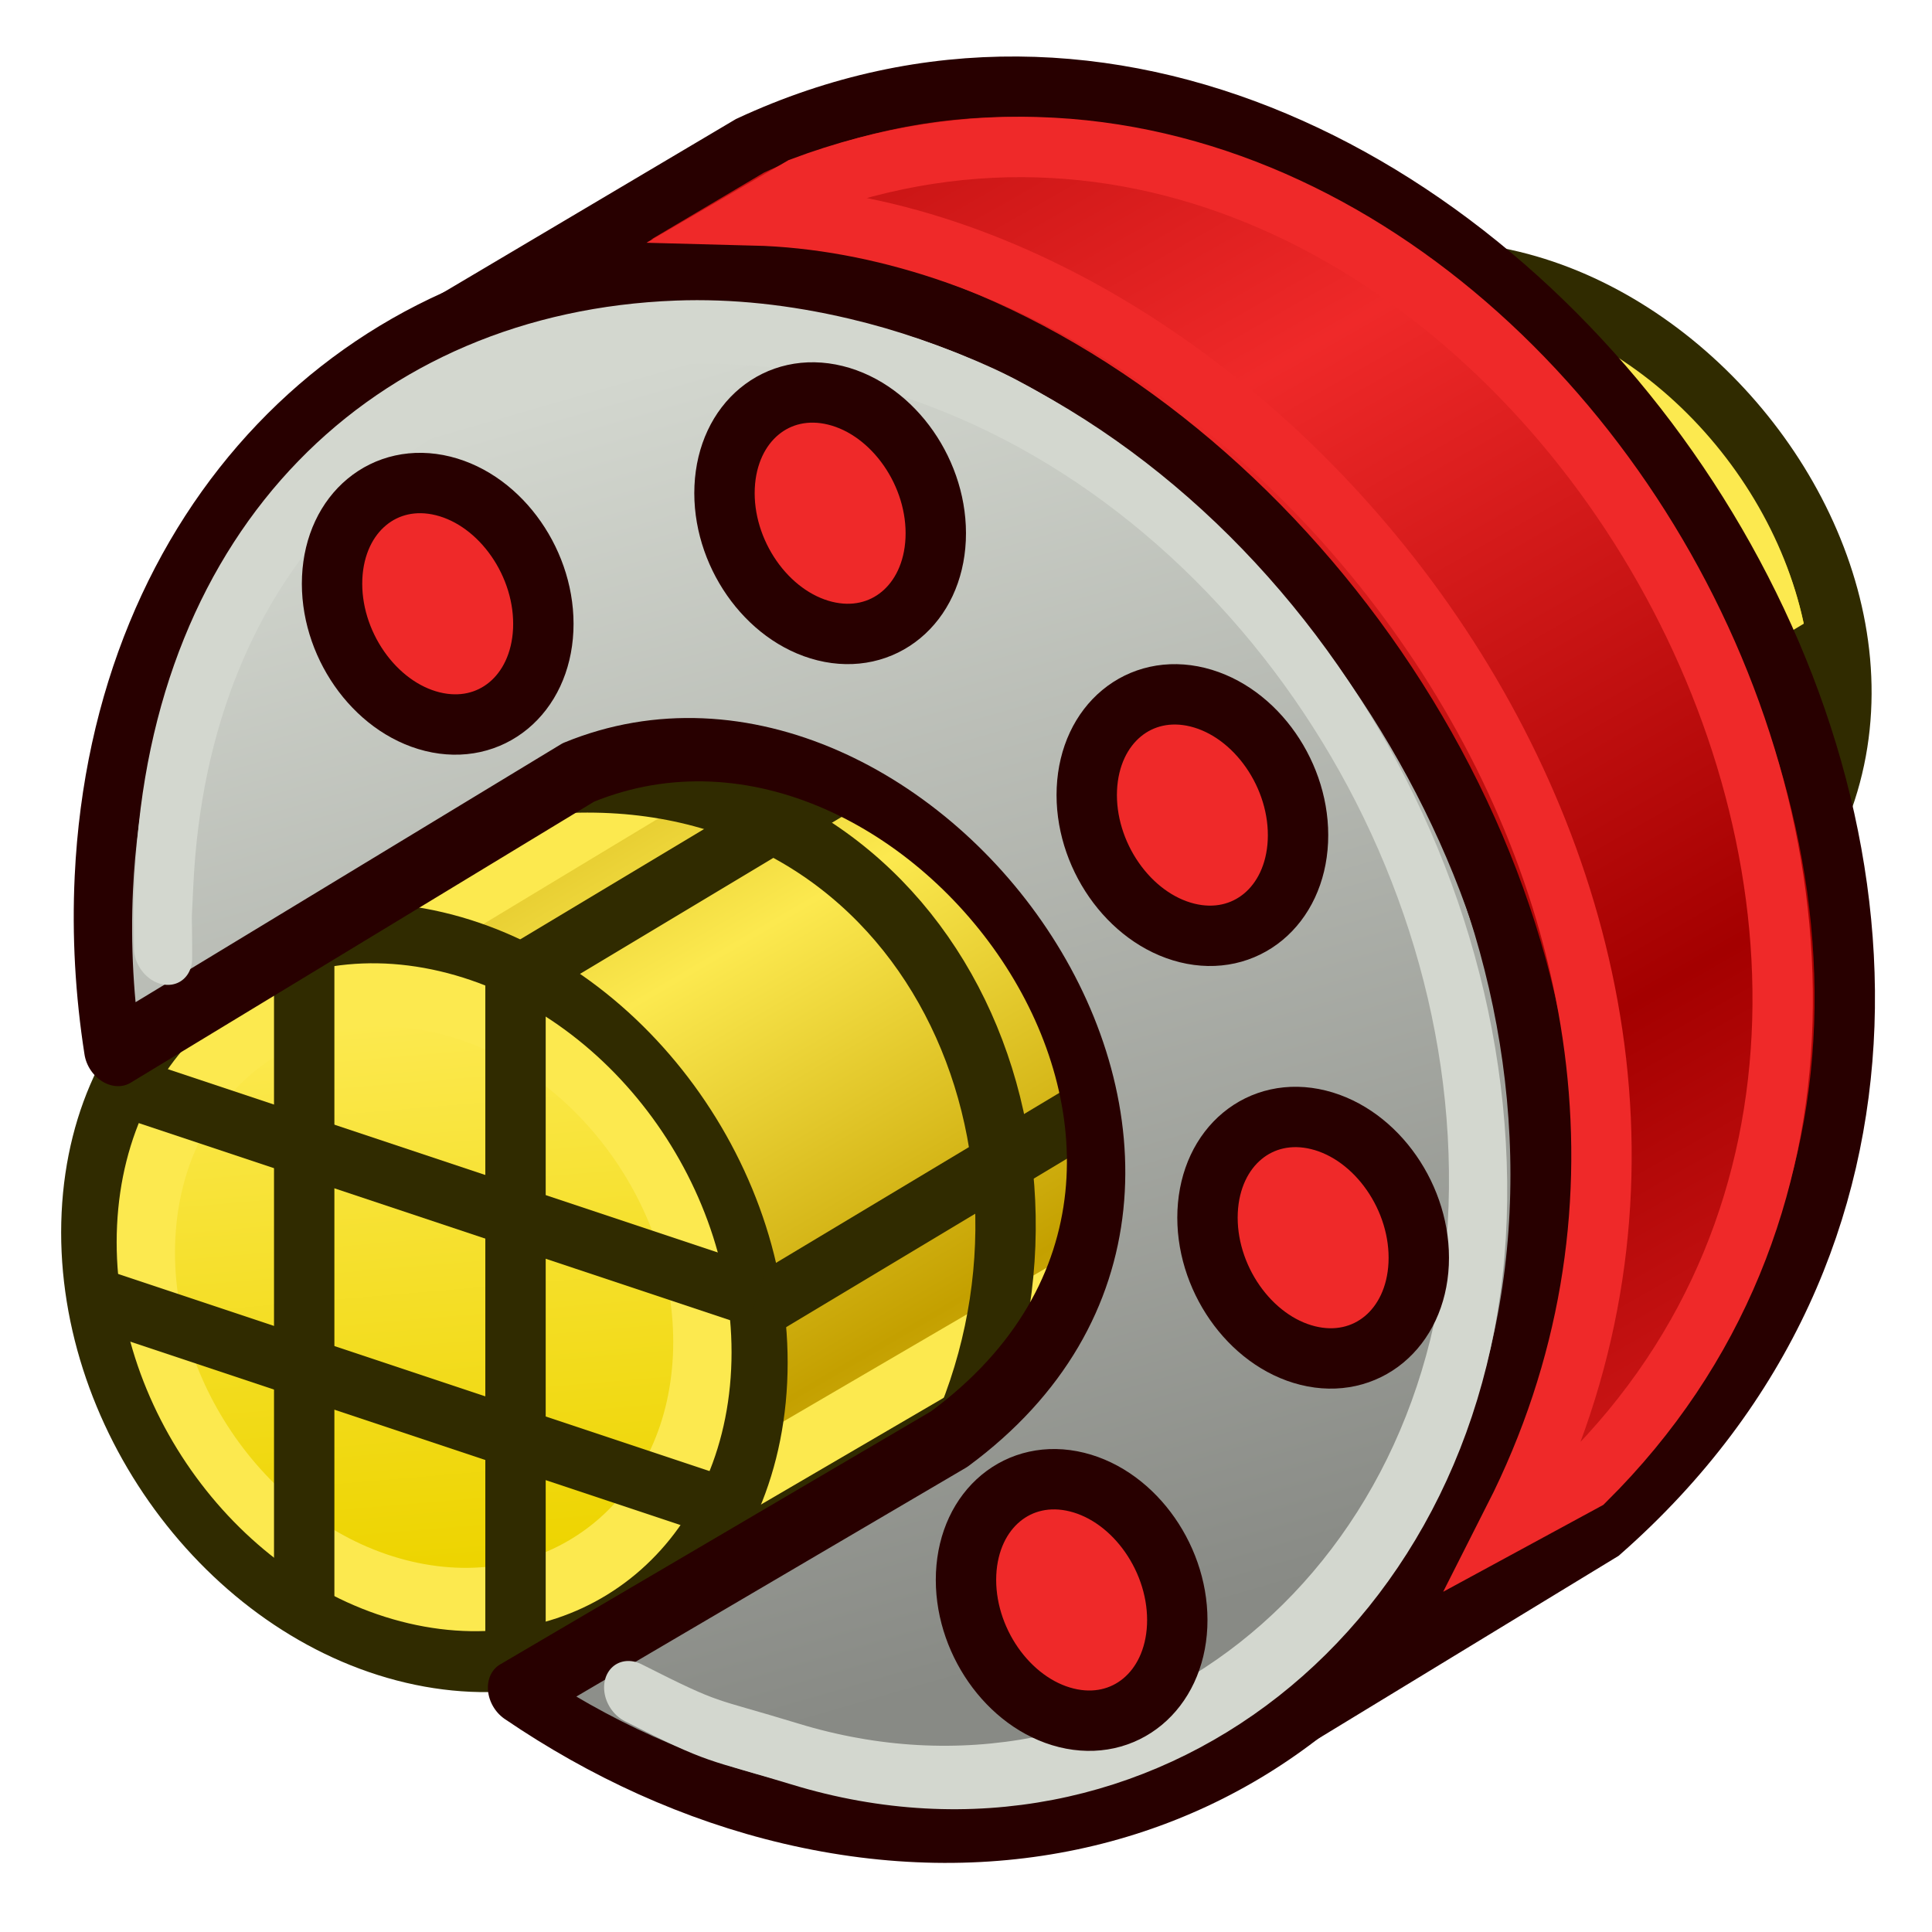
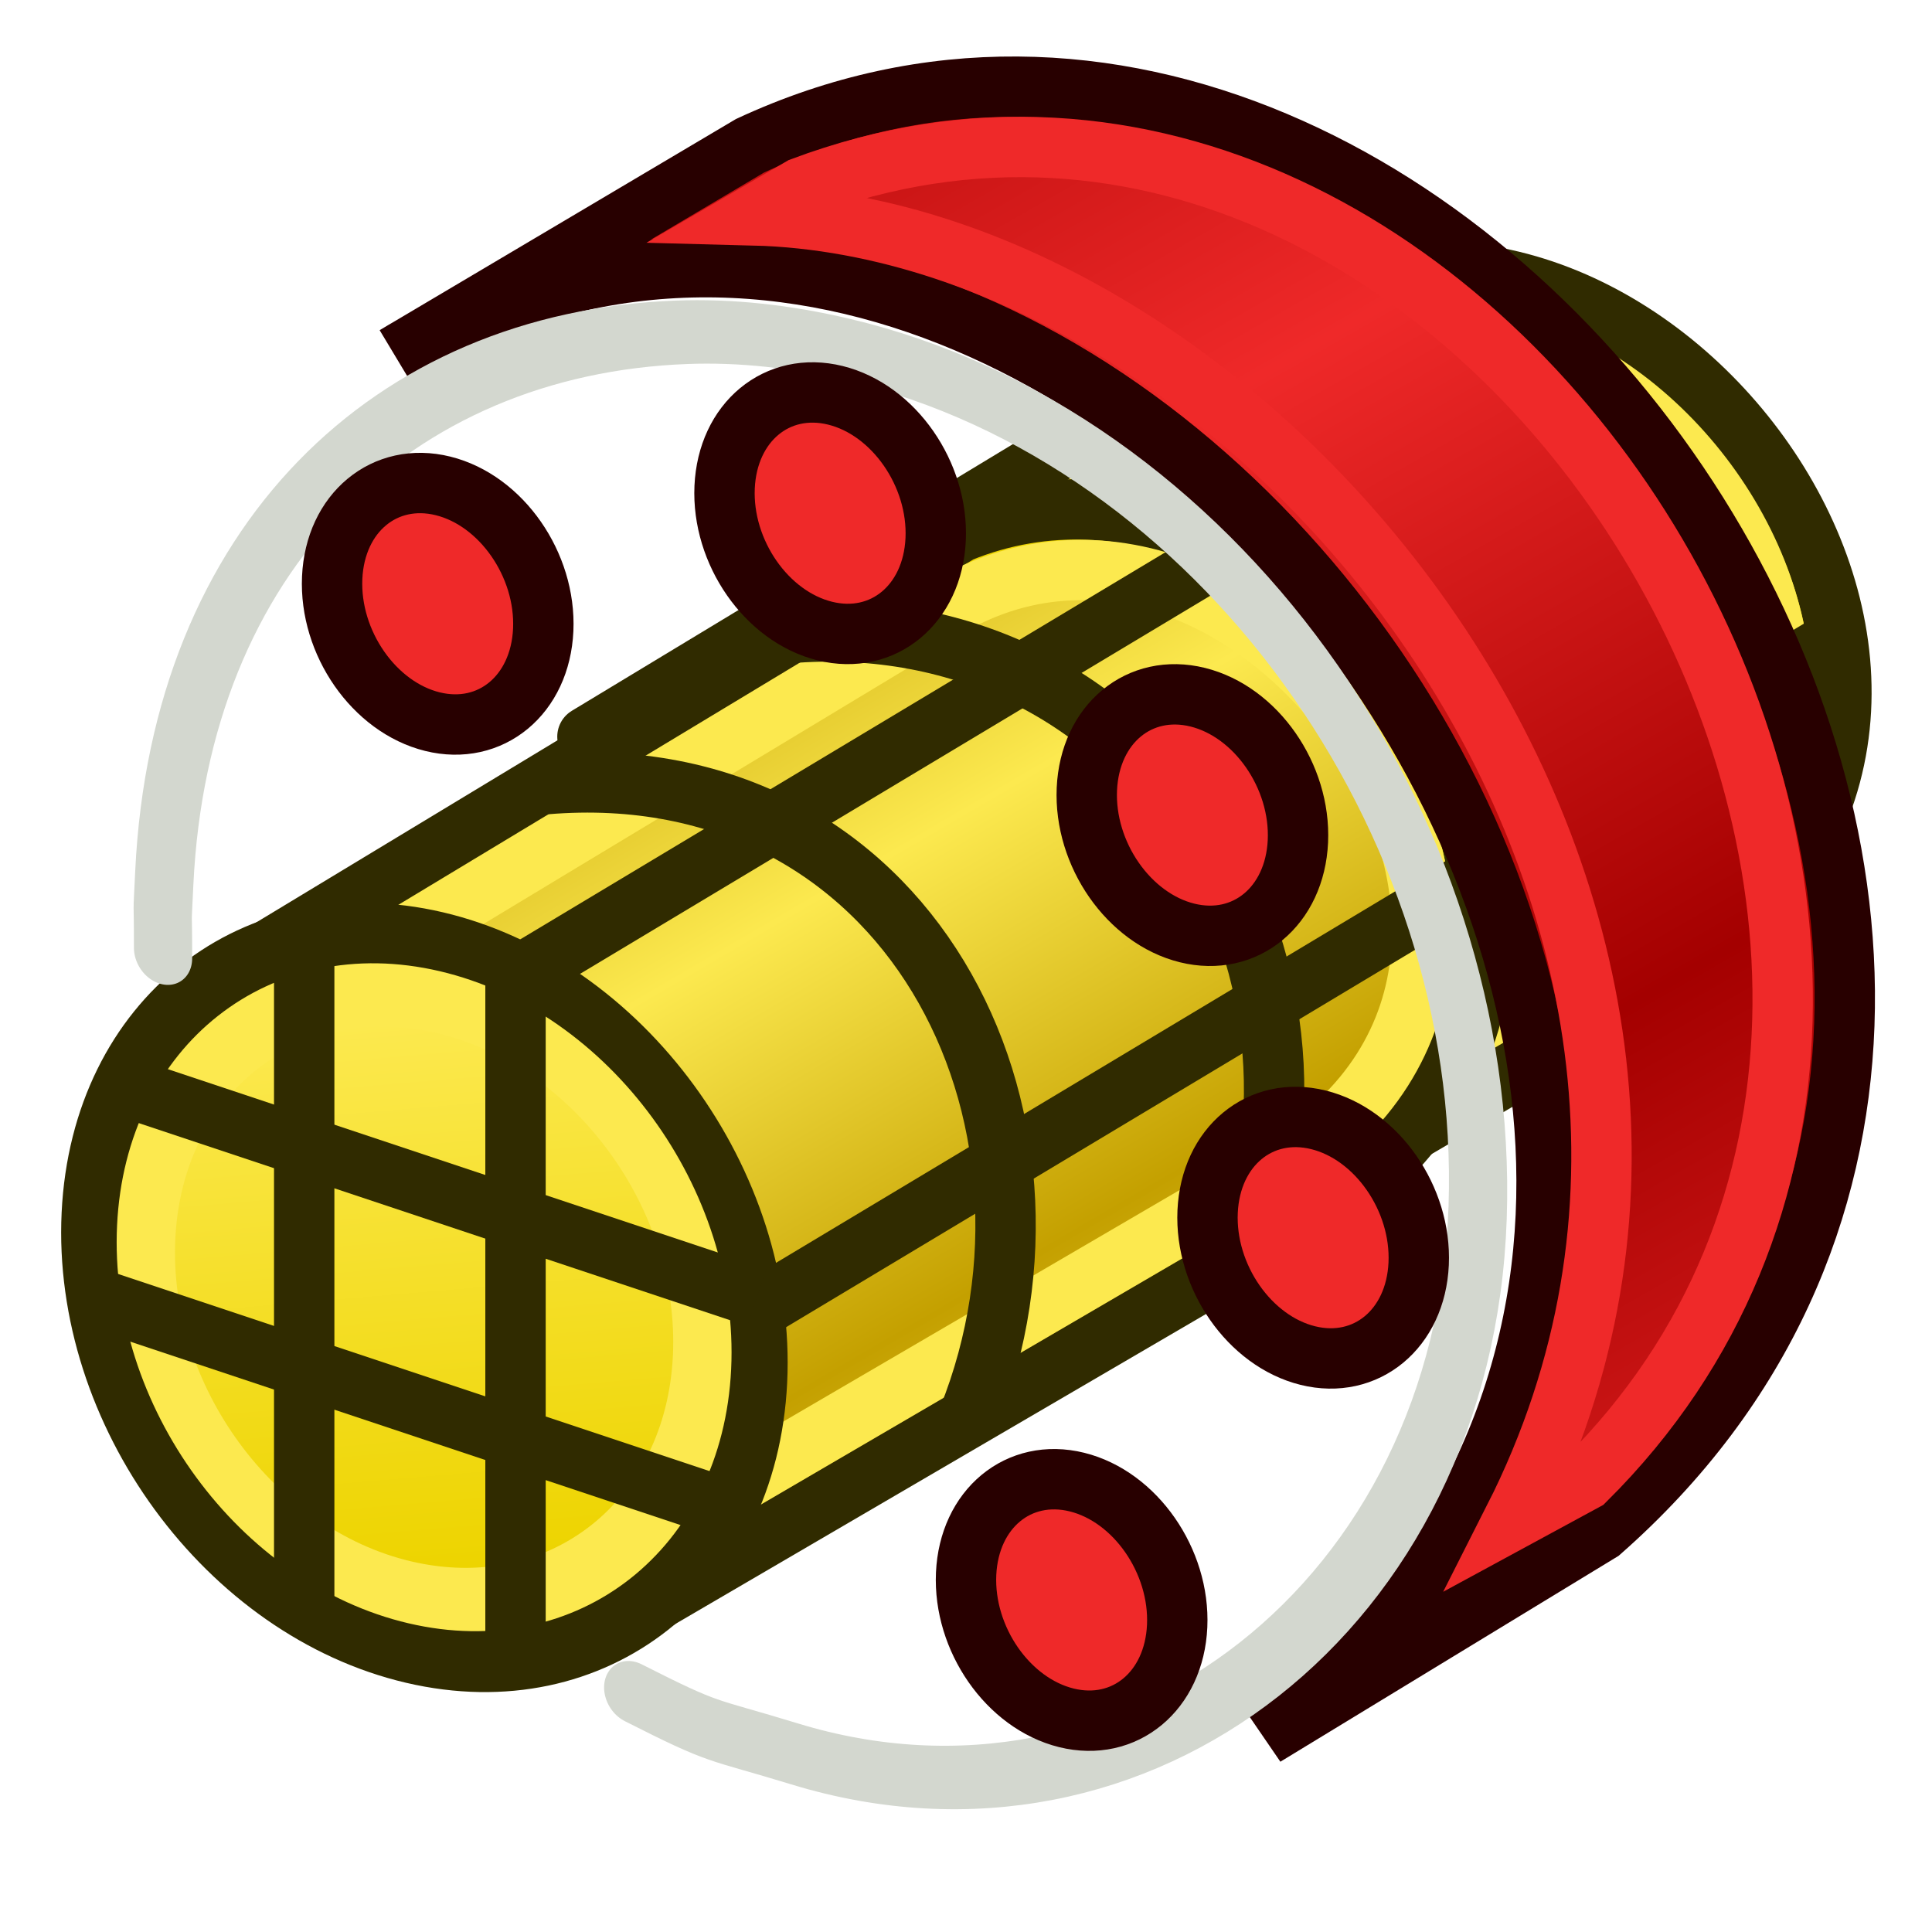
<svg xmlns="http://www.w3.org/2000/svg" xmlns:xlink="http://www.w3.org/1999/xlink" width="64px" height="64px" id="svg2860" version="1.1">
  <defs id="defs2862">
    <linearGradient id="linearGradient4304">
      <stop style="stop-color:#888a85;stop-opacity:1" offset="0" id="stop4306" />
      <stop style="stop-color:#d3d7cf;stop-opacity:1" offset="1" id="stop4308" />
    </linearGradient>
    <linearGradient id="linearGradient4178">
      <stop style="stop-color:#a40000;stop-opacity:1" offset="0" id="stop4180" />
      <stop style="stop-color:#ef2929;stop-opacity:1" offset="1" id="stop4182" />
    </linearGradient>
    <linearGradient id="linearGradient3377">
      <stop id="stop3379" offset="0" style="stop-color:#faff2b;stop-opacity:1" />
      <stop id="stop3381" offset="1" style="stop-color:#ffaa00;stop-opacity:1" />
    </linearGradient>
    <radialGradient xlink:href="#linearGradient3377" id="radialGradient3705" gradientUnits="userSpaceOnUse" cx="148.883" cy="81.87" fx="148.883" fy="81.87" r="19.467" gradientTransform="matrix(1.385,-0.051,0.037,0.999,-60.392,7.704)" />
    <radialGradient xlink:href="#linearGradient3377-2" id="radialGradient3705-4" gradientUnits="userSpaceOnUse" cx="148.883" cy="81.87" fx="148.883" fy="81.87" r="19.467" gradientTransform="matrix(1.385,-0.051,0.037,0.999,-60.392,7.704)" />
    <linearGradient id="linearGradient3377-2">
      <stop id="stop3379-2" offset="0" style="stop-color:#faff2b;stop-opacity:1" />
      <stop id="stop3381-3" offset="1" style="stop-color:#ffaa00;stop-opacity:1" />
    </linearGradient>
    <radialGradient xlink:href="#linearGradient3377-2" id="radialGradient3703-3" gradientUnits="userSpaceOnUse" cx="135.383" cy="97.37" fx="135.383" fy="97.37" r="19.467" gradientTransform="matrix(0.974,0.225,-0.462,2.002,48.488,-127.999)" />
    <linearGradient id="linearGradient3056">
      <stop id="stop3058" offset="0" style="stop-color:#faff2b;stop-opacity:1" />
      <stop id="stop3060" offset="1" style="stop-color:#ffaa00;stop-opacity:1" />
    </linearGradient>
    <radialGradient r="19.467" fy="97.37" fx="135.383" cy="97.37" cx="135.383" gradientTransform="matrix(0.974,0.225,-0.462,2.002,48.488,-127.999)" gradientUnits="userSpaceOnUse" id="radialGradient3074" xlink:href="#linearGradient3377-2" />
    <radialGradient xlink:href="#linearGradient3377-2" id="radialGradient3823" gradientUnits="userSpaceOnUse" gradientTransform="matrix(1.385,-0.051,0.037,0.999,-60.392,7.704)" cx="148.883" cy="81.87" fx="148.883" fy="81.87" r="19.467" />
    <radialGradient xlink:href="#linearGradient3377-2" id="radialGradient3825" gradientUnits="userSpaceOnUse" gradientTransform="matrix(0.974,0.225,-0.462,2.002,48.488,-127.999)" cx="135.383" cy="97.37" fx="135.383" fy="97.37" r="19.467" />
    <radialGradient xlink:href="#linearGradient3377-2" id="radialGradient3841" gradientUnits="userSpaceOnUse" gradientTransform="matrix(1.385,-0.051,0.037,0.999,-60.392,7.704)" cx="148.883" cy="81.87" fx="148.883" fy="81.87" r="19.467" />
    <radialGradient xlink:href="#linearGradient3377-2" id="radialGradient3843" gradientUnits="userSpaceOnUse" gradientTransform="matrix(0.974,0.225,-0.462,2.002,48.488,-127.999)" cx="135.383" cy="97.37" fx="135.383" fy="97.37" r="19.467" />
    <linearGradient id="linearGradient3859">
      <stop style="stop-color:#edd400;stop-opacity:1" offset="0" id="stop3861" />
      <stop style="stop-color:#fce94f;stop-opacity:1" offset="1" id="stop3863" />
    </linearGradient>
    <linearGradient id="linearGradient3851">
      <stop style="stop-color:#c4a000;stop-opacity:1" offset="0" id="stop3853" />
      <stop style="stop-color:#fce94f;stop-opacity:1" offset="1" id="stop3855" />
    </linearGradient>
    <linearGradient xlink:href="#linearGradient3851" id="linearGradient3170" gradientUnits="userSpaceOnUse" gradientTransform="translate(58,14)" spreadMethod="reflect" x1="-11" y1="26" x2="-18" y2="14" />
    <linearGradient xlink:href="#linearGradient3859" id="linearGradient3172" gradientUnits="userSpaceOnUse" x1="32.558" y1="32.918" x2="26.302" y2="12.207" />
    <linearGradient xlink:href="#linearGradient3859-9" id="linearGradient3172-7" gradientUnits="userSpaceOnUse" x1="32.558" y1="32.918" x2="26.302" y2="12.207" />
    <linearGradient id="linearGradient3859-9">
      <stop style="stop-color:#edd400;stop-opacity:1" offset="0" id="stop3861-2" />
      <stop style="stop-color:#fce94f;stop-opacity:1" offset="1" id="stop3863-0" />
    </linearGradient>
    <linearGradient xlink:href="#linearGradient3851-2" id="linearGradient3170-9" gradientUnits="userSpaceOnUse" gradientTransform="translate(58,14)" spreadMethod="reflect" x1="-11" y1="26" x2="-18" y2="14" />
    <linearGradient id="linearGradient3851-2">
      <stop style="stop-color:#c4a000;stop-opacity:1" offset="0" id="stop3853-2" />
      <stop style="stop-color:#fce94f;stop-opacity:1" offset="1" id="stop3855-8" />
    </linearGradient>
    <linearGradient xlink:href="#linearGradient4178" id="linearGradient4184" x1="-22" y1="31" x2="-34" y2="10" gradientUnits="userSpaceOnUse" spreadMethod="reflect" />
    <linearGradient xlink:href="#linearGradient3859-93" id="linearGradient3172-2" gradientUnits="userSpaceOnUse" x1="32.558" y1="32.918" x2="26.302" y2="12.207" />
    <linearGradient id="linearGradient3859-93">
      <stop style="stop-color:#edd400;stop-opacity:1" offset="0" id="stop3861-1" />
      <stop style="stop-color:#fce94f;stop-opacity:1" offset="1" id="stop3863-9" />
    </linearGradient>
    <linearGradient xlink:href="#linearGradient4304" id="linearGradient4310" x1="60.78" y1="13.976" x2="51.793" y2="-4.02" gradientUnits="userSpaceOnUse" />
    <linearGradient xlink:href="#linearGradient4304" id="linearGradient4325" gradientUnits="userSpaceOnUse" x1="60.78" y1="13.976" x2="51.793" y2="-4.02" />
    <linearGradient xlink:href="#linearGradient4304" id="linearGradient4327" gradientUnits="userSpaceOnUse" x1="60.78" y1="13.976" x2="51.793" y2="-4.02" />
    <linearGradient xlink:href="#linearGradient4178" id="linearGradient4329" gradientUnits="userSpaceOnUse" spreadMethod="reflect" x1="-22" y1="31" x2="-34" y2="10" />
    <linearGradient xlink:href="#linearGradient3851-6" id="linearGradient3170-0" gradientUnits="userSpaceOnUse" gradientTransform="translate(58,14)" spreadMethod="reflect" x1="-11" y1="26" x2="-18" y2="14" />
    <linearGradient id="linearGradient3851-6">
      <stop style="stop-color:#c4a000;stop-opacity:1" offset="0" id="stop3853-3" />
      <stop style="stop-color:#fce94f;stop-opacity:1" offset="1" id="stop3855-2" />
    </linearGradient>
    <linearGradient xlink:href="#linearGradient3859-6" id="linearGradient3172-0" gradientUnits="userSpaceOnUse" x1="32.558" y1="32.918" x2="26.302" y2="12.207" />
    <linearGradient id="linearGradient3859-6">
      <stop style="stop-color:#edd400;stop-opacity:1" offset="0" id="stop3861-15" />
      <stop style="stop-color:#fce94f;stop-opacity:1" offset="1" id="stop3863-5" />
    </linearGradient>
  </defs>
  <g id="layer1">
    <g id="g3155-4" transform="translate(1.958,-7.896)">
      <path id="path3063-7" d="M 17.502,32.298 41.723,17.654 c 11.343,-4.643 24.729,13.209 12.401,22.256 l -23.696,13.841 z" style="fill:#edd400;stroke:#302b00;stroke-width:2;stroke-linecap:butt;stroke-linejoin:round;stroke-opacity:1" />
      <path id="path3063-3-6" d="M 16.421,35.205 40.368,20.758 c 10.365,-7.697 23.946,10.626 12.01,17.872 l -23.696,13.841 z" style="fill:url(#linearGradient3170-0);fill-opacity:1;stroke:#fce94f;stroke-width:2;stroke-linecap:butt;stroke-linejoin:round;stroke-opacity:1" />
      <path id="path3875-56" d="M 36,21 C 48,20 55,32 51,42" style="fill:none;stroke:#302b00;stroke-width:2;stroke-linecap:butt;stroke-linejoin:miter;stroke-opacity:1" />
      <path id="path3875-5-9" d="M 28,26 C 40,25 46,37 42,47" style="fill:none;stroke:#302b00;stroke-width:2;stroke-linecap:butt;stroke-linejoin:miter;stroke-opacity:1" />
-       <path id="path3895-3" d="M 26,33 51,18" style="fill:none;stroke:#302b00;stroke-width:2;stroke-linecap:butt;stroke-linejoin:miter;stroke-opacity:1" />
      <path id="path3895-6-7" d="M 34,44 59,29" style="fill:none;stroke:#302b00;stroke-width:2;stroke-linecap:butt;stroke-linejoin:miter;stroke-opacity:1" />
      <g transform="matrix(0.921,0.216,-0.047,0.978,10.872,25.095)" id="g3031-45">
-         <path id="path3011-2" d="m 44,22 c 0,6.627 -5.373,12 -12,12 -6.627,0 -12,-5.373 -12,-12 0,-6.627 5.373,-12 12,-12 6.627,0 12,5.373 12,12 z" style="fill:#edd400;stroke:#302b00;stroke-width:2.096;stroke-linecap:round;stroke-linejoin:round;stroke-miterlimit:4" transform="translate(-17,-7)" />
        <path id="path3011-3-5" d="m 44,22 c 0,6.627 -5.373,12 -12,12 -6.627,0 -12,-5.373 -12,-12 0,-6.627 5.373,-12 12,-12 6.627,0 12,5.373 12,12 z" style="fill:url(#linearGradient3172-0);fill-opacity:1;stroke:#fce94f;stroke-width:2.515;stroke-linecap:round;stroke-linejoin:round;stroke-miterlimit:4" transform="matrix(0.833,0,0,0.833,-11.667,-3.333)" />
      </g>
      <path id="path3867-4" d="m 27,32 0,23" style="fill:none;stroke:#302b00;stroke-width:2;stroke-linecap:butt;stroke-linejoin:miter;stroke-opacity:1" />
      <path id="path3869-7" d="m 20,32 0,21" style="fill:none;stroke:#302b00;stroke-width:2;stroke-linecap:butt;stroke-linejoin:miter;stroke-opacity:1" />
-       <path id="path3871-4" d="m 14,36 21,7" style="fill:none;stroke:#302b00;stroke-width:2;stroke-linecap:butt;stroke-linejoin:miter;stroke-opacity:1" />
-       <path id="path3873-4" d="m 13,43 21,7" style="fill:none;stroke:#302b00;stroke-width:2;stroke-linecap:butt;stroke-linejoin:miter;stroke-opacity:1" />
      <g transform="matrix(0.921,0.216,-0.047,0.978,-53.128,61.095)" id="g3031-4-3" />
    </g>
    <g id="g3155" transform="translate(-9.923,-0.023)">
      <path id="path3063" d="M 17.502,32.298 41.723,17.654 c 11.343,-4.643 24.729,13.209 12.401,22.256 l -23.696,13.841 z" style="fill:#edd400;stroke:#302b00;stroke-width:2;stroke-linecap:butt;stroke-linejoin:round;stroke-opacity:1" />
      <path id="path3063-3" d="M 16.421,35.205 40.368,20.758 c 10.365,-7.697 23.946,10.626 12.01,17.872 l -23.696,13.841 z" style="fill:url(#linearGradient3170);fill-opacity:1;stroke:#fce94f;stroke-width:2;stroke-linecap:butt;stroke-linejoin:round;stroke-opacity:1" />
      <path id="path3875" d="M 36,21 C 48,20 55,32 51,42" style="fill:none;stroke:#302b00;stroke-width:2;stroke-linecap:butt;stroke-linejoin:miter;stroke-opacity:1" />
      <path id="path3875-5" d="M 28,26 C 40,25 46,37 42,47" style="fill:none;stroke:#302b00;stroke-width:2;stroke-linecap:butt;stroke-linejoin:miter;stroke-opacity:1" />
      <path id="path3895" d="M 26,33 51,18" style="fill:none;stroke:#302b00;stroke-width:2;stroke-linecap:butt;stroke-linejoin:miter;stroke-opacity:1" />
      <path id="path3895-6" d="M 34,44 59,29" style="fill:none;stroke:#302b00;stroke-width:2;stroke-linecap:butt;stroke-linejoin:miter;stroke-opacity:1" />
      <g transform="matrix(0.921,0.216,-0.047,0.978,10.872,25.095)" id="g3031">
        <path id="path3011" d="m 44,22 c 0,6.627 -5.373,12 -12,12 -6.627,0 -12,-5.373 -12,-12 0,-6.627 5.373,-12 12,-12 6.627,0 12,5.373 12,12 z" style="fill:#edd400;stroke:#302b00;stroke-width:2.096;stroke-linecap:round;stroke-linejoin:round;stroke-miterlimit:4" transform="translate(-17,-7)" />
        <path id="path3011-3" d="m 44,22 c 0,6.627 -5.373,12 -12,12 -6.627,0 -12,-5.373 -12,-12 0,-6.627 5.373,-12 12,-12 6.627,0 12,5.373 12,12 z" style="fill:url(#linearGradient3172);fill-opacity:1;stroke:#fce94f;stroke-width:2.515;stroke-linecap:round;stroke-linejoin:round;stroke-miterlimit:4" transform="matrix(0.833,0,0,0.833,-11.667,-3.333)" />
      </g>
      <path id="path3867" d="m 27,32 0,23" style="fill:none;stroke:#302b00;stroke-width:2;stroke-linecap:butt;stroke-linejoin:miter;stroke-opacity:1" />
      <path id="path3869" d="m 20,32 0,21" style="fill:none;stroke:#302b00;stroke-width:2;stroke-linecap:butt;stroke-linejoin:miter;stroke-opacity:1" />
      <path id="path3871" d="m 14,36 21,7" style="fill:none;stroke:#302b00;stroke-width:2;stroke-linecap:butt;stroke-linejoin:miter;stroke-opacity:1" />
      <path id="path3873" d="m 13,43 21,7" style="fill:none;stroke:#302b00;stroke-width:2;stroke-linecap:butt;stroke-linejoin:miter;stroke-opacity:1" />
      <g transform="matrix(0.921,0.216,-0.047,0.978,-53.128,61.095)" id="g3031-4" />
    </g>
    <g id="g3618-4" transform="matrix(0.506,0,0,0.486,-61.886,-8.266)" />
    <g id="g4312" transform="translate(80,0)">
      <g style="fill:url(#linearGradient4327);fill-opacity:1" id="g3031-2" transform="matrix(1.981,0.465,-0.1,2.101,-161.004,-3.655)">
-         <path id="path3011-37" d="m 51.941,-5.474 c -5.176,1.332 -9.003,6.038 -9.003,11.63 1e-6,0.909 0.1,1.791 0.291,2.642 l 7.469,-6.1 c 5.499,-3.414 12.537,3.459 6.656,9.039 l -6.945,5.538 c 1.397,0.569 2.923,0.887 4.525,0.887 6.627,0 11.997,-5.383 11.997,-12.01 0,-6.627 -5.368,-11.991 -11.996,-11.991 -1.036,0 -2.036,0.119 -2.995,0.366 z" style="fill:url(#linearGradient4325);fill-opacity:1;stroke:#280000;stroke-width:0.975;stroke-linecap:round;stroke-linejoin:round;stroke-miterlimit:4" />
-       </g>
+         </g>
      <path id="path3390" d="M -66.903,11.792 -55.156,4.83 C -31.599,-6.129 -5.26,31.621 -26.976,50.73 l -11.13,6.775 C -13.128,38.347 -43.615,-2.399 -66.903,11.792 z" style="fill:url(#linearGradient4329);fill-opacity:1;stroke:#280000;stroke-width:2;stroke-linecap:butt;stroke-linejoin:miter;stroke-opacity:1" />
      <path id="path3390-1" d="m -55.034,7.133 1.586,-0.922 c 22.627,-8.494 43.517,25.419 25.958,42.829 l -2.361,1.281 C -19.703,30.303 -38.111,7.57 -55.034,7.133 z" style="fill:none;stroke:#ef2929;stroke-width:2;stroke-linecap:butt;stroke-linejoin:miter;stroke-miterlimit:10;stroke-opacity:1;stroke-dasharray:none" />
      <g style="fill:none;stroke:#729fcf;stroke-width:1.079" id="g3031-2-6" transform="matrix(1.831,0.432,-0.093,1.951,-153.03,-0.749)">
        <path id="path3011-37-1" d="m 52.233,17.559 c 1.559,0.387 1.361,0.286 2.94,0.388 6.195,0.403 11.853,-5.161 11.758,-11.797 -0.094,-6.61 -5.368,-11.991 -11.996,-11.991 -1.036,0 -2.036,0.119 -2.995,0.366 -5.176,1.332 -8.791,5.618 -8.791,11.21 1e-6,0.909 -0.008,0.27 0.042,1.269" style="fill:none;stroke:#d3d7cf;stroke-width:1.052;stroke-linecap:round;stroke-linejoin:round;stroke-miterlimit:4" />
      </g>
      <path style="fill:#ef2929;stroke:#280000;stroke-width:2;stroke-linecap:round;stroke-linejoin:round;stroke-miterlimit:4" d="m -41.005,53.865 c -0.098,2.156 -1.742,3.517 -3.672,3.04 -1.93,-0.478 -3.416,-2.613 -3.319,-4.769 0.098,-2.156 1.742,-3.517 3.672,-3.04 1.93,0.478 3.416,2.613 3.319,4.769 z" id="path3011-7" />
      <path style="fill:#ef2929;stroke:#280000;stroke-width:2;stroke-linecap:round;stroke-linejoin:round;stroke-miterlimit:4" d="m -33.005,41.865 c -0.098,2.156 -1.742,3.517 -3.672,3.04 -1.93,-0.478 -3.416,-2.613 -3.319,-4.769 0.098,-2.156 1.742,-3.517 3.672,-3.04 1.93,0.478 3.416,2.613 3.319,4.769 z" id="path3011-7-4" />
      <path style="fill:#ef2929;stroke:#280000;stroke-width:2;stroke-linecap:round;stroke-linejoin:round;stroke-miterlimit:4" d="m -37.005,27.865 c -0.098,2.156 -1.742,3.517 -3.672,3.04 -1.93,-0.478 -3.416,-2.613 -3.319,-4.769 0.098,-2.156 1.742,-3.517 3.672,-3.04 1.93,0.478 3.416,2.613 3.319,4.769 z" id="path3011-7-5" />
      <path style="fill:#ef2929;stroke:#280000;stroke-width:2;stroke-linecap:round;stroke-linejoin:round;stroke-miterlimit:4" d="m -49.005,17.865 c -0.098,2.156 -1.742,3.517 -3.672,3.04 -1.93,-0.478 -3.416,-2.613 -3.319,-4.769 0.098,-2.156 1.742,-3.517 3.672,-3.04 1.93,0.478 3.416,2.613 3.319,4.769 z" id="path3011-7-0" />
      <path style="fill:#ef2929;stroke:#280000;stroke-width:2;stroke-linecap:round;stroke-linejoin:round;stroke-miterlimit:4" d="m -62.005,20.865 c -0.098,2.156 -1.742,3.517 -3.672,3.04 -1.93,-0.478 -3.416,-2.613 -3.319,-4.769 0.098,-2.156 1.742,-3.517 3.672,-3.04 1.93,0.478 3.416,2.613 3.319,4.769 z" id="path3011-7-3" />
    </g>
  </g>
</svg>